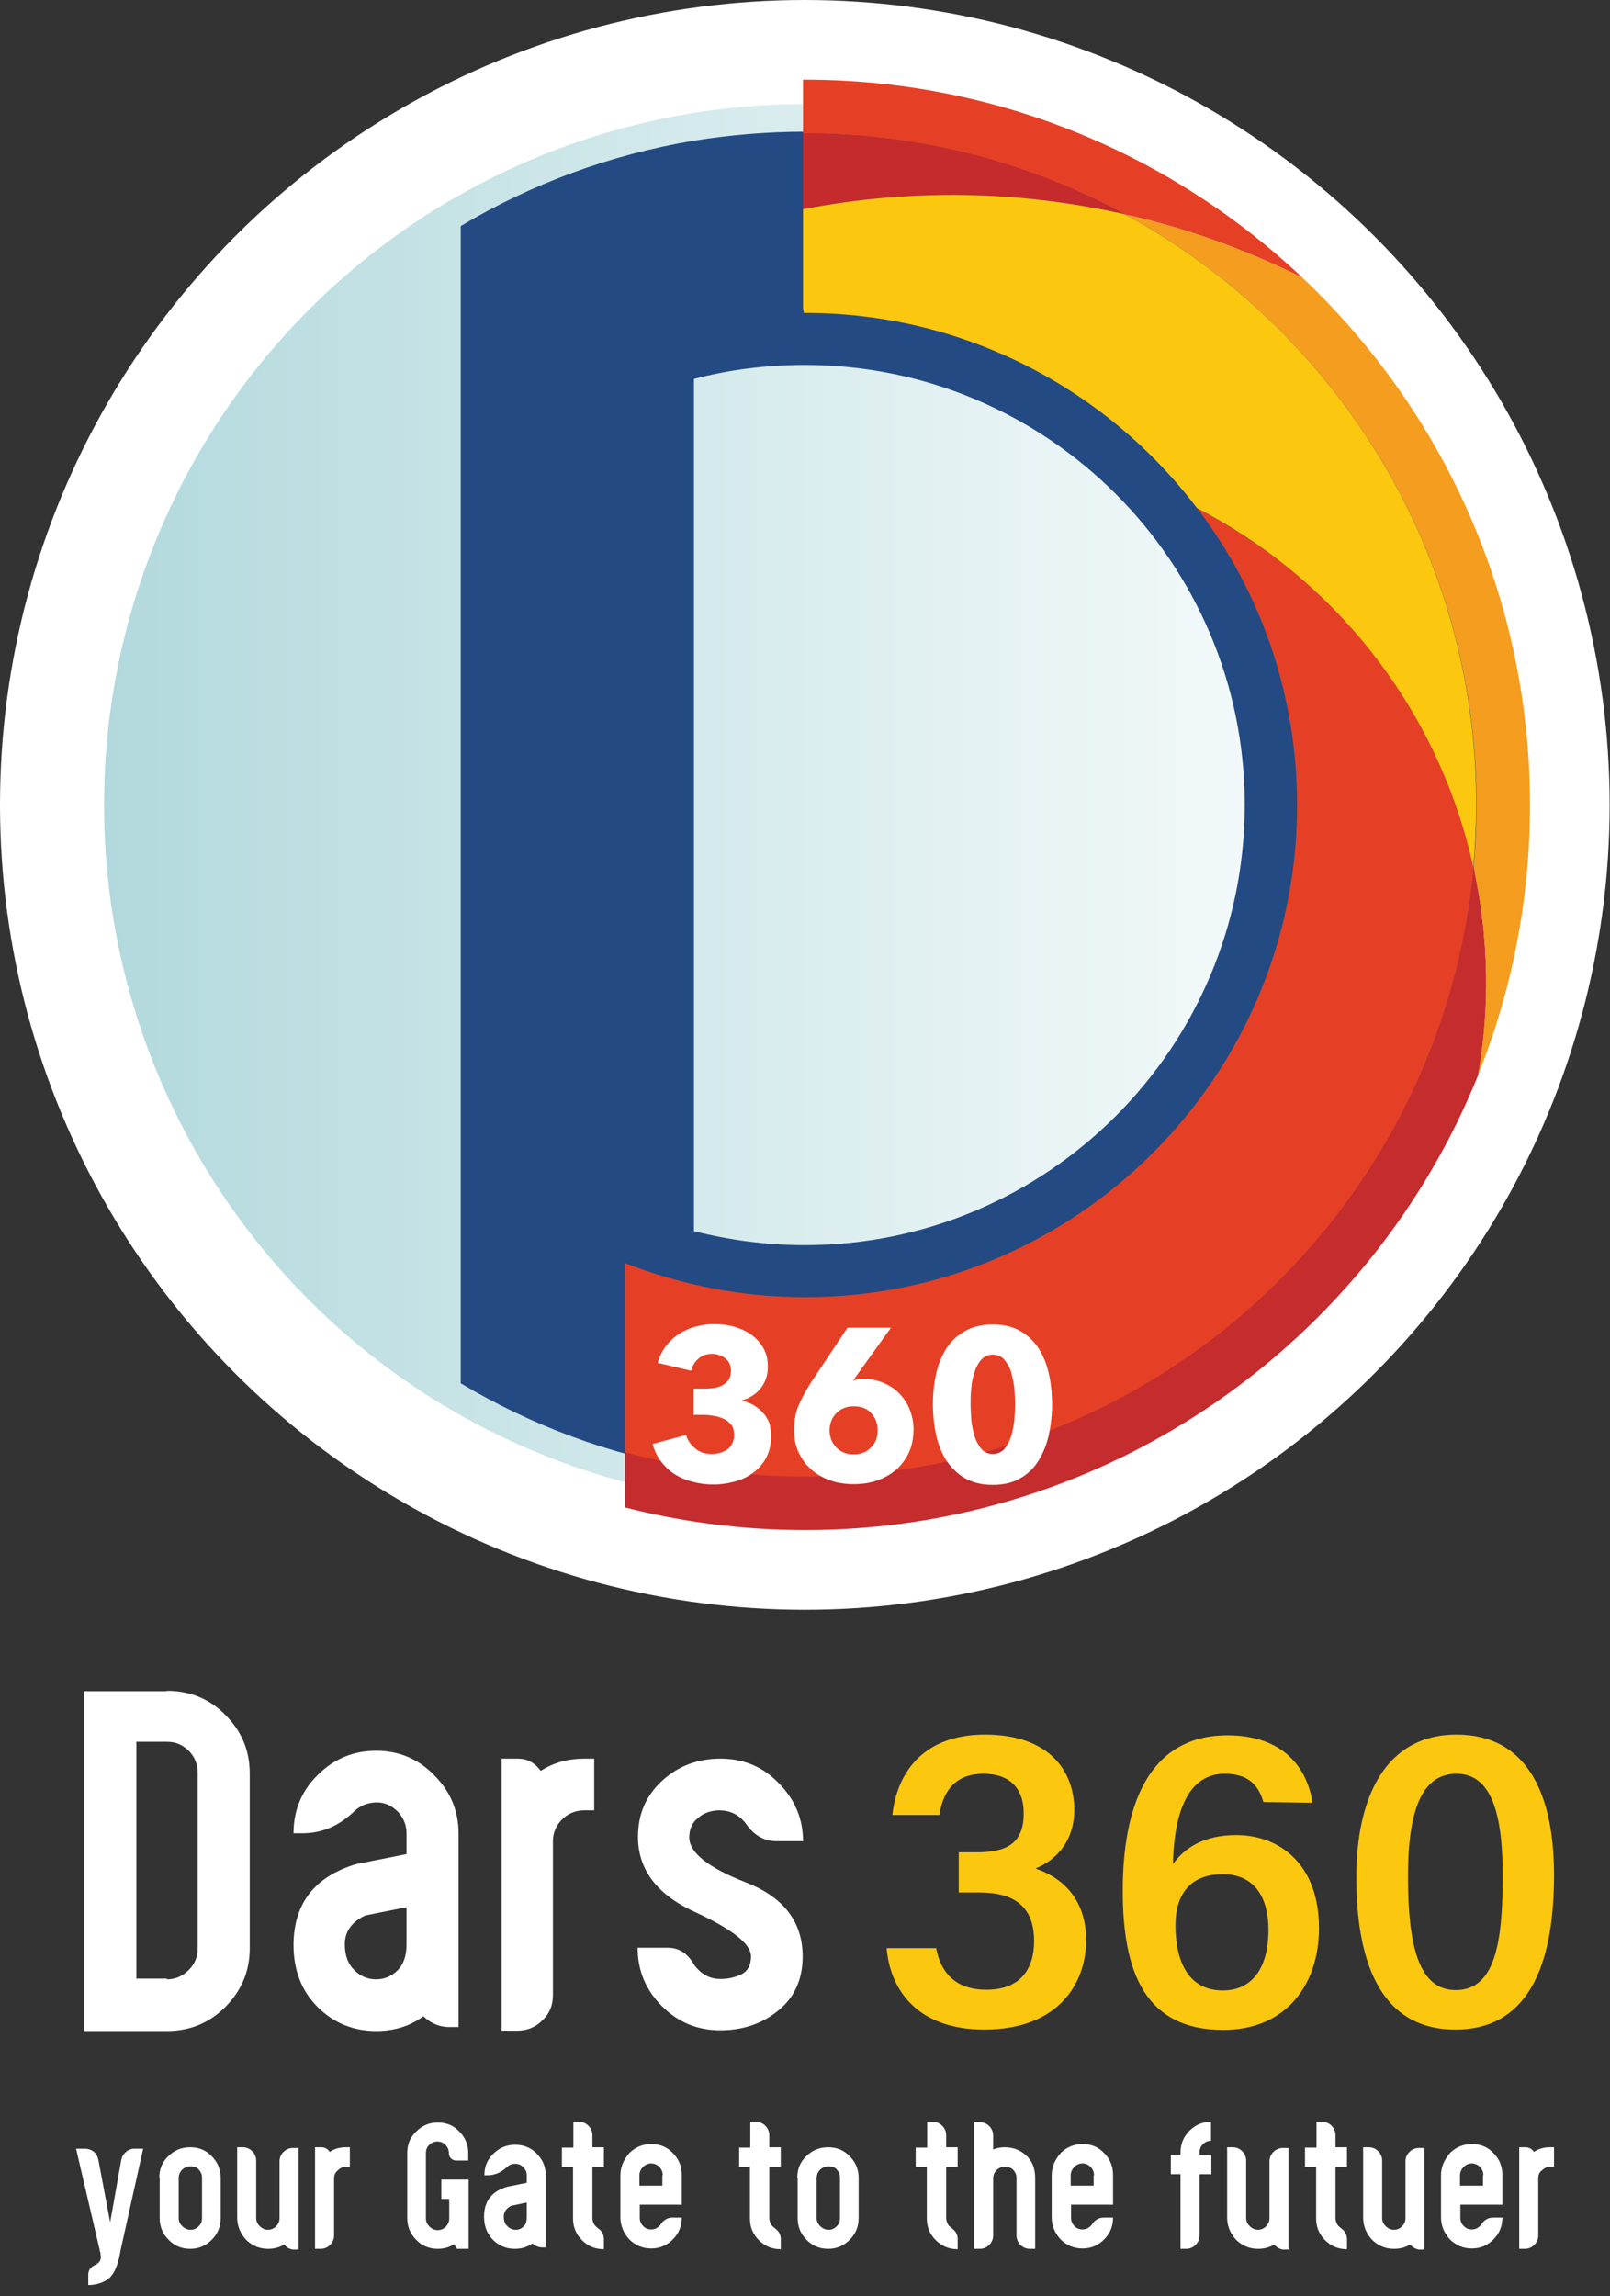
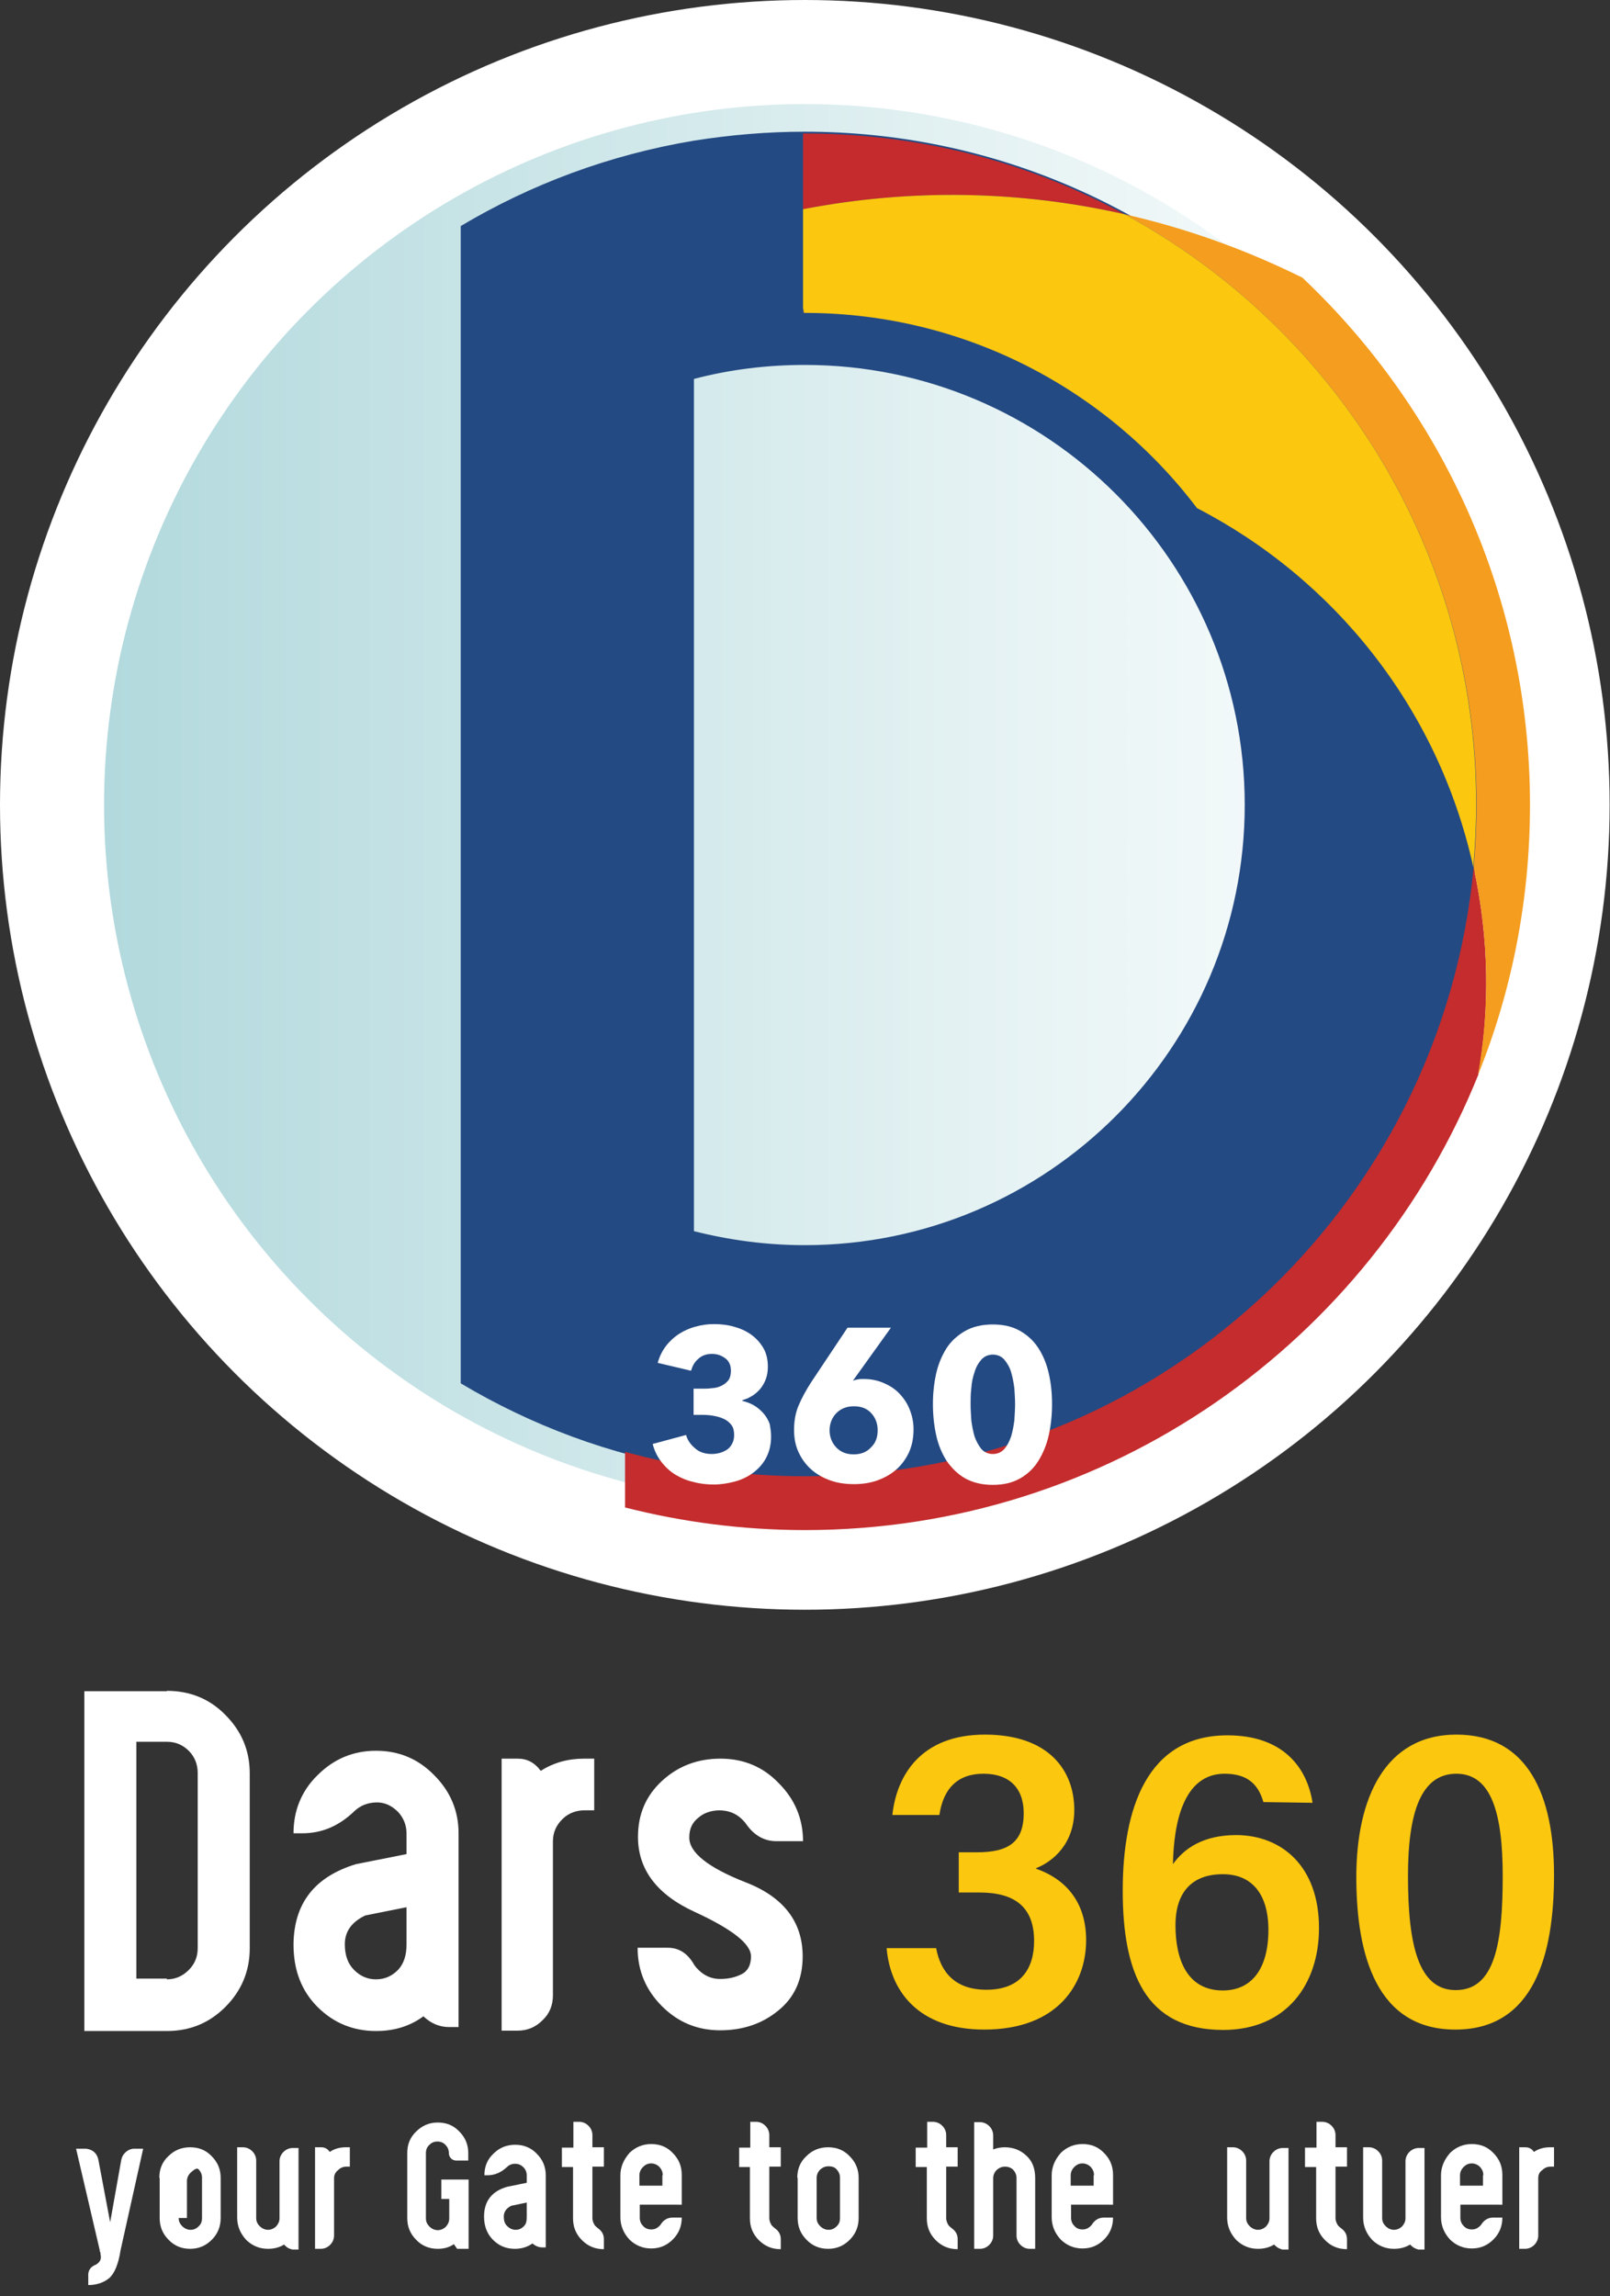
<svg xmlns="http://www.w3.org/2000/svg" version="1.1" id="Layer_1" x="0px" y="0px" viewBox="0 0 448.7 639.9" style="enable-background:new 0 0 448.7 639.9;" xml:space="preserve">
  <rect x="0" y="0" width="448.7" height="639.9" fill="#333333" stroke="none" />
  <style type="text/css">
	.st0{fill:#E54025;}
	.st1{fill:#FFFFFF;}
	.st2{fill:url(#SVGID_1_);}
	.st3{fill:#244A83;}
	.st4{fill:#C42C2D;}
	.st5{fill:#F49D1E;}
	.st6{fill:#606060;}
	.st7{fill:#C52A2C;}
	.st8{fill:#FBC70F;}
	.st9{enable-background:new    ;}
</style>
  <g>
    <path class="st0" d="M224.3,22.2c-0.2,0-0.3,0-0.5,0v65c0.2,0,0.3,0,0.5,0c75.6,0,137.1,61.5,137.1,137.1S300,361.5,224.3,361.5   c-17.7,0-34.6-3.4-50.2-9.5v68.2c16.1,4.1,32.9,6.3,50.2,6.3c111.5,0,202.1-90.7,202.1-202.1S335.8,22.2,224.3,22.2z" />
    <circle class="st1" cx="224.3" cy="224.3" r="224.3" />
    <linearGradient id="SVGID_1_" gradientUnits="userSpaceOnUse" x1="29" y1="-20.3" x2="419.6" y2="-20.3" gradientTransform="matrix(1 0 0 -1 0 204)">
      <stop offset="0" style="stop-color:#B2D9DD" />
      <stop offset="0.63" style="stop-color:#E5F2F3" />
      <stop offset="1" style="stop-color:#FFFFFF" />
    </linearGradient>
    <circle class="st2" cx="224.3" cy="224.3" r="195.3" />
    <path class="st3" d="M224.3,36.7c-10.5,0-20.8,0.9-30.9,2.5C170,43.1,148,51.3,128.4,63v322.5c19.6,11.7,41.6,20,65,23.8   c10,1.7,20.4,2.5,30.9,2.5C327.8,412,412,327.8,412,224.3S327.8,36.7,224.3,36.7z M224.3,347c-10.7,0-21-1.4-30.9-3.9V105.6   c9.9-2.6,20.2-3.9,30.9-3.9c67.6,0,122.6,55,122.6,122.6S292,347,224.3,347z" />
-     <path class="st0" d="M313.4,59.7c17.3,3.9,33.9,9.9,49.6,17.7c-36.2-34.2-85-55.2-138.7-55.2c-0.2,0-0.3,0-0.5,0v15   c0.2,0,0.3,0,0.5,0C256.6,37.2,286.9,45.4,313.4,59.7L313.4,59.7z" />
    <path class="st4" d="M410.8,242.2c0-0.2-0.1-0.4-0.1-0.6c-8.8,95.2-88.8,169.8-186.3,169.8c-17.4,0-34.2-2.4-50.2-6.8v15.5   c16.1,4.1,32.9,6.3,50.2,6.3c84.9,0,157.7-52.6,187.6-126.9C415.2,281.1,415,261.7,410.8,242.2L410.8,242.2z" />
    <path class="st5" d="M411.5,224.3c0,5.9-0.3,11.6-0.8,17.3c0,0.2,0.1,0.4,0.1,0.6c4.2,19.5,4.4,38.9,1.1,57.4   c9.4-23.3,14.5-48.7,14.5-75.3c0-57.8-24.4-110-63.4-146.9c-15.7-7.8-32.4-13.8-49.6-17.7C371.8,91.4,411.5,153.2,411.5,224.3   L411.5,224.3z" />
    <path class="st6" d="M223.8,87.2c0.1,0,0.2,0,0.3,0l-0.3-1.4V87.2z" />
-     <path class="st0" d="M410.7,241.7c-9.9-44.8-39.1-80.4-77-100c17.5,23,27.8,51.7,27.8,82.7c0,75.6-61.5,137.1-137.1,137.1   c-17.7,0-34.6-3.4-50.2-9.5v52.7c16,4.4,32.8,6.8,50.2,6.8C321.9,411.5,401.9,336.9,410.7,241.7L410.7,241.7z" />
    <path class="st7" d="M313.4,59.7c-26.5-14.4-56.8-22.5-89.1-22.5c-0.2,0-0.3,0-0.5,0v21.1C254.4,52.4,284.8,53.2,313.4,59.7   L313.4,59.7z" />
    <path class="st8" d="M313.4,59.7c-28.7-6.5-59-7.3-89.6-1.4v27.5l0.3,1.4c0.1,0,0.1,0,0.2,0c44.6,0,84.3,21.4,109.3,54.4   c37.9,19.6,67.1,55.3,77,100c0.5-5.7,0.8-11.5,0.8-17.3C411.5,153.2,371.8,91.4,313.4,59.7L313.4,59.7z" />
    <g class="st9">
      <path class="st1" d="M214.9,400.3c0,2.3-0.5,4.3-1.4,6s-2.2,3.1-3.7,4.2s-3.2,1.9-5.1,2.4c-1.9,0.5-3.8,0.8-5.8,0.8    c-1.9,0-3.8-0.2-5.6-0.7c-1.8-0.4-3.5-1.1-5-2s-2.8-2.1-3.9-3.5c-1.1-1.4-2-3.1-2.5-5.1l9.3-2.5c0.4,1.4,1.2,2.6,2.5,3.7    c1.2,1.1,2.8,1.6,4.7,1.6c0.7,0,1.4-0.1,2.2-0.3c0.7-0.2,1.4-0.5,2-0.9s1.1-1,1.4-1.6c0.4-0.7,0.6-1.5,0.6-2.5    c0-1.1-0.2-2-0.7-2.7s-1.2-1.3-2-1.7c-0.8-0.4-1.7-0.7-2.8-0.9c-1-0.2-2.1-0.3-3.1-0.3h-2.7V387h2.9c1,0,1.9-0.1,2.8-0.2    c0.9-0.1,1.7-0.4,2.4-0.8s1.3-0.9,1.7-1.5s0.6-1.5,0.6-2.5c0-1.5-0.5-2.7-1.6-3.5s-2.3-1.2-3.7-1.2s-2.7,0.4-3.7,1.3    c-1.1,0.9-1.7,2-2.1,3.4l-9.3-2.2c0.5-1.8,1.3-3.4,2.3-4.7c1-1.3,2.3-2.5,3.7-3.4s3-1.6,4.6-2c1.7-0.5,3.4-0.7,5.1-0.7    c1.9,0,3.7,0.2,5.5,0.7s3.4,1.2,4.8,2.2c1.4,1,2.5,2.2,3.4,3.7s1.3,3.3,1.3,5.3c0,2.4-0.7,4.3-2,6c-1.3,1.6-3,2.7-5.1,3.3v0.2    c1.2,0.3,2.3,0.7,3.3,1.3c1,0.6,1.9,1.4,2.6,2.2s1.3,1.8,1.7,2.9C214.7,397.9,214.9,399.1,214.9,400.3z" />
      <path class="st1" d="M254.6,398.3c0,2.4-0.4,4.5-1.3,6.5c-0.9,1.9-2.1,3.5-3.6,4.8s-3.3,2.3-5.3,3s-4.2,1-6.4,1    c-2.3,0-4.5-0.3-6.5-1s-3.8-1.7-5.3-3s-2.7-2.9-3.6-4.8s-1.3-4-1.3-6.3c0-2.5,0.4-4.8,1.3-6.9c0.9-2.1,2-4.1,3.4-6.3l10.2-15.3    h12.1l-10.4,14.5l-0.2,0.3c0.4-0.2,0.9-0.3,1.4-0.4c0.6-0.1,1.1-0.1,1.6-0.1c1.8,0,3.6,0.3,5.3,1s3.2,1.6,4.4,2.8s2.3,2.7,3,4.4    C254.2,394.4,254.6,396.3,254.6,398.3z M244.6,398.6c0-1.9-0.6-3.5-1.8-4.8s-2.8-1.9-4.8-1.9s-3.6,0.6-4.9,1.9    c-1.2,1.2-1.9,2.9-1.9,4.8c0,1.8,0.6,3.4,1.8,4.7s2.8,2,4.9,2c2,0,3.6-0.6,4.8-1.9C244,402.2,244.6,400.6,244.6,398.6z" />
      <path class="st1" d="M293.2,391.3c0,3-0.3,5.8-0.9,8.6c-0.6,2.7-1.6,5.1-2.9,7.2s-3,3.7-5.1,4.9c-2.1,1.2-4.6,1.8-7.6,1.8    s-5.5-0.6-7.7-1.8c-2.1-1.2-3.8-2.9-5.2-4.9c-1.3-2.1-2.3-4.4-2.9-7.2c-0.6-2.7-0.9-5.6-0.9-8.6s0.3-5.8,0.9-8.5s1.6-5,2.9-7.1    c1.3-2,3.1-3.6,5.2-4.8c2.1-1.2,4.7-1.8,7.7-1.8s5.5,0.6,7.6,1.8c2.1,1.2,3.8,2.8,5.1,4.8s2.3,4.4,2.9,7.1    C292.9,385.4,293.2,388.3,293.2,391.3z M282.9,391.3c0-1.3-0.1-2.8-0.2-4.4c-0.2-1.6-0.5-3.1-0.9-4.5s-1.1-2.5-1.9-3.5    c-0.8-0.9-1.9-1.4-3.2-1.4c-1.3,0-2.4,0.5-3.2,1.4c-0.8,0.9-1.5,2.1-1.9,3.5c-0.5,1.4-0.8,2.9-0.9,4.5c-0.2,1.6-0.2,3.1-0.2,4.4    c0,1.4,0.1,2.8,0.2,4.5c0.2,1.6,0.5,3.1,0.9,4.5c0.5,1.4,1.1,2.5,1.9,3.5c0.8,0.9,1.9,1.4,3.2,1.4c1.3,0,2.4-0.5,3.2-1.4    c0.8-0.9,1.4-2.1,1.9-3.5c0.4-1.4,0.7-2.9,0.9-4.5C282.8,394.1,282.9,392.6,282.9,391.3z" />
    </g>
  </g>
  <g>
    <path class="st8" d="M248.7,505.8c1.2-11.1,8-22.4,25.8-22.4c17.8,0,24.9,10,24.9,21c0,9.3-5.8,14.3-10.6,16.2v0.2   c6.7,2.3,13.9,7.9,13.9,19.9s-7.7,24.9-28.4,24.9c-18.4,0-26.2-10.8-27.2-22.7h13.8c1.2,6.4,5,11.6,14,11.6   c9.6,0,13.3-5.9,13.3-13.6c0-9.7-5.7-13.5-15.2-13.5h-5.8v-11.2h5c8.8,0,13.1-2.8,13.1-10.9c0-7-4-11-11.2-11   c-7.2,0-11.2,4.1-12.3,11.5L248.7,505.8L248.7,505.8z" />
  </g>
  <g>
    <path class="st8" d="M352.1,502.2c-1.3-4.5-4-7.9-10.8-7.9c-11.7,0-14.2,14.2-14.4,25.2c3.1-4.4,8.5-8.1,17.6-8.1   c12.5,0,23.1,8.5,23.1,25.9c0,15.7-9.1,28.4-26.7,28.4c-21.7,0-28-16-28-38.8s6.7-43.3,29.2-43.3c15.5,0,22.2,9,23.7,18.8   L352.1,502.2L352.1,502.2z M353.5,537.8c0-9.7-4.4-15.5-12.7-15.5c-9.1,0-13.2,5.6-13.2,14.2c0,9.5,3.2,18.2,13.2,18.2   C348.8,554.7,353.5,548.7,353.5,537.8z" />
  </g>
  <g>
    <path class="st8" d="M433.1,522.5c0,22.3-5.6,43.1-27.5,43.1S378,544.9,378,523.1s7.9-39.7,27.9-39.7S433.1,500.4,433.1,522.5   L433.1,522.5z M392.4,522.8c0,19.2,2.9,31.8,13.3,31.8c10.9,0,13.1-13,13.1-31.8c0-17.3-3.1-28.5-12.9-28.5   S392.4,504.9,392.4,522.8L392.4,522.8z" />
  </g>
  <g>
    <path class="st1" d="M46.5,471.2c6.4,0,11.9,2.2,16.3,6.7c4.5,4.5,6.8,9.9,6.8,16.3v48.8c0,6.3-2.3,11.8-6.8,16.3   c-4.5,4.5-9.9,6.7-16.3,6.7h-23v-94.7H46.5z M46.5,551.6c2.4,0,4.4-0.9,6.1-2.6c1.7-1.7,2.5-3.7,2.5-6.1v-48.8   c0-2.4-0.8-4.4-2.4-6.1c-1.7-1.7-3.7-2.6-6.1-2.6h-8.6v66H46.5z" />
    <path class="st1" d="M113.3,516.7v-5.7c0-2.2-0.7-4.2-2.3-6c-1.8-1.8-3.8-2.8-6.3-2.7c-2.2,0.1-4.2,0.8-5.9,2.4   c-0.1,0-0.1,0-0.1,0.1c-4.3,4.1-9,6.1-14.5,6.1h-2.4c0-6.3,2.2-11.8,6.7-16.2c4.5-4.5,9.9-6.8,16.3-6.8c6.3,0,11.7,2.2,16.2,6.8   c4.5,4.5,6.8,9.9,6.8,16.2v54h-2.6c-2.7,0-5.1-1-7.2-3c-3.8,2.8-8.2,4.1-13.2,4.1c-6.3,0-11.8-2.2-16.3-6.7   c-4.5-4.5-6.7-10.3-6.7-17.4c0.1-11.5,5.9-18.9,17.4-22.4L113.3,516.7z M113.3,541.8v-10.3l-11.5,2.3c-3.8,1.8-5.7,4.5-5.7,8   c0,3.2,0.9,5.5,2.6,7.2s3.7,2.6,6.1,2.6s4.4-0.9,6.1-2.6C112.5,547.3,113.3,545,113.3,541.8z" />
    <path class="st1" d="M154.1,513.1V556c0,2.8-0.9,5.1-2.9,7c-2,2-4.3,2.9-7,2.9h-4.4v-75.8h4.5c2.6,0,4.7,1.1,6.4,3.4   c3.6-2.3,7.6-3.4,12.1-3.4h2.8v14.4h-2.7c-2.2,0-4.3,0.7-6,2.3C155.1,508.5,154.1,510.6,154.1,513.1z" />
    <path class="st1" d="M223.7,545.2c0,6.3-2.2,11.4-6.8,15.1c-4.5,3.7-9.9,5.5-16.2,5.5c-6.3,0-11.7-2.2-16.2-6.7   c-4.5-4.5-6.8-9.9-6.8-16.3h8.4c3,0,5.3,1.4,7.1,4.3c0.3,0.6,0.8,1.2,1.4,1.8c1.7,1.7,3.7,2.6,6.1,2.6s4.4-0.5,6.1-1.4   c1.7-0.9,2.5-2.6,2.5-4.9c0-3.5-5.3-7.6-15.7-12.4c-10.5-4.8-15.8-11.8-15.8-20.9c0-6.3,2.2-11.5,6.8-15.7   c4.5-4.1,9.9-6.1,16.2-6.1c6.3,0,11.8,2.2,16.2,6.8c4.5,4.5,6.8,9.9,6.8,16.2h-7.4c-3.4,0-6.2-1.6-8.4-4.7c-0.3-0.5-0.8-1-1.3-1.5   c-1.8-1.7-3.9-2.4-6.4-2.4c-2.2,0.1-4.1,0.7-5.6,2c-1.7,1.3-2.6,3.1-2.6,5.5v0.1c0,4.2,5.3,8.4,15.8,12.5   C218.4,528.7,223.7,535.6,223.7,545.2z" />
  </g>
  <g>
    <path class="st1" d="M27.8,627.1l-6.6-28.3h2.5c0.9,0,1.7,0.3,2.4,0.8c0.7,0.6,1.1,1.3,1.3,2.2l3.3,17.5l3.1-17.4   c0.2-0.9,0.6-1.6,1.3-2.2s1.5-0.9,2.3-0.9h2.5l-6.3,28.3c-0.6,3.9-1.7,6.5-3.2,7.8c-1.5,1.2-3.5,1.9-5.8,1.9v-3.1   c0.1-1.2,0.8-2,1.9-2.5c0.3-0.1,0.6-0.3,0.8-0.5c0.7-0.6,1-1.4,0.7-2.5c0-0.1,0-0.2,0-0.3c0-0.1,0-0.2-0.1-0.3   c0-0.1-0.1-0.2-0.1-0.2L27.8,627.1z" />
-     <path class="st1" d="M44.4,606.9c0-2.4,0.8-4.4,2.5-6c1.7-1.7,3.7-2.5,6.1-2.5s4.4,0.8,6,2.5c1.7,1.7,2.5,3.7,2.5,6v11.2   c0,2.4-0.8,4.4-2.5,6.1c-1.7,1.7-3.7,2.5-6,2.5c-2.3,0-4.4-0.8-6-2.5c-1.7-1.7-2.5-3.7-2.5-6.1V606.9z M49.8,618.1   c0,0.9,0.3,1.6,1,2.3c0.6,0.6,1.4,1,2.3,1s1.6-0.3,2.3-1s0.9-1.4,0.9-2.3v-11.2c0-0.9-0.3-1.6-0.9-2.3s-1.4-0.9-2.3-0.9   s-1.6,0.3-2.3,0.9c-0.6,0.6-1,1.4-1,2.3V618.1z" />
+     <path class="st1" d="M44.4,606.9c0-2.4,0.8-4.4,2.5-6c1.7-1.7,3.7-2.5,6.1-2.5s4.4,0.8,6,2.5c1.7,1.7,2.5,3.7,2.5,6v11.2   c0,2.4-0.8,4.4-2.5,6.1c-1.7,1.7-3.7,2.5-6,2.5c-2.3,0-4.4-0.8-6-2.5c-1.7-1.7-2.5-3.7-2.5-6.1V606.9z M49.8,618.1   c0,0.9,0.3,1.6,1,2.3c0.6,0.6,1.4,1,2.3,1s1.6-0.3,2.3-1s0.9-1.4,0.9-2.3v-11.2c0-0.9-0.3-1.6-0.9-2.3s-1.6,0.3-2.3,0.9c-0.6,0.6-1,1.4-1,2.3V618.1z" />
    <path class="st1" d="M79.2,625.5c-1.3,0.8-2.8,1.2-4.5,1.2c-2.3,0-4.3-0.8-6-2.4c-1.7-1.8-2.6-3.9-2.6-6.3v-19.6h1.6   c1,0,1.9,0.4,2.6,1.1c0.7,0.7,1.1,1.6,1.1,2.6v16c0,0.9,0.3,1.6,1,2.3c0.6,0.6,1.4,1,2.3,1c0.9,0,1.7-0.4,2.3-1   c0.6-0.7,0.9-1.4,0.9-2.2v-15.9c0-1,0.4-1.9,1.1-2.6c0.7-0.7,1.6-1.1,2.6-1.1h1.6v28.3h-1.7C80.6,626.7,79.8,626.3,79.2,625.5z" />
    <path class="st1" d="M93.1,607v16c0,1-0.4,1.9-1.1,2.6s-1.6,1.1-2.6,1.1h-1.6v-28.3h1.7c1,0,1.8,0.4,2.4,1.3   c1.3-0.9,2.8-1.3,4.5-1.3h1.1v5.4h-1c-0.8,0-1.6,0.3-2.2,0.9C93.5,605.3,93.1,606.1,93.1,607z" />
    <path class="st1" d="M125.1,612.8h-2.1v-5.4h7.6v19.3h-3.2l-0.9-1.3c-1.3,0.9-2.8,1.3-4.5,1.3c-2.3,0-4.4-0.8-6-2.5   c-1.7-1.7-2.5-3.7-2.5-6.1V600c0-2.4,0.8-4.4,2.5-6c1.7-1.7,3.7-2.5,6-2.5c2.4,0,4.4,0.8,6,2.5c1.7,1.7,2.5,3.7,2.5,6v2.1h-3.3   c-0.6,0-1.1-0.2-1.5-0.6c-0.4-0.4-0.6-0.9-0.6-1.5c0-0.8-0.3-1.6-0.9-2.2c-0.6-0.7-1.4-1-2.3-1c-0.9,0-1.6,0.3-2.2,0.9   c-0.7,0.6-1,1.4-1,2.3v18.2c0,0.9,0.3,1.6,1,2.3c0.6,0.6,1.4,1,2.3,1c0.9,0,1.7-0.4,2.3-1c0.6-0.7,0.9-1.4,0.9-2.2V612.8z" />
    <path class="st1" d="M146.8,608.3v-2.1c0-0.8-0.3-1.6-0.9-2.2c-0.7-0.7-1.4-1-2.4-1c-0.8,0-1.6,0.3-2.2,0.9c0,0,0,0,0,0   c-1.6,1.5-3.4,2.3-5.4,2.3H135c0-2.4,0.8-4.4,2.5-6c1.7-1.7,3.7-2.5,6.1-2.5c2.3,0,4.4,0.8,6,2.5c1.7,1.7,2.5,3.7,2.5,6v20.1h-1   c-1,0-1.9-0.4-2.7-1.1c-1.4,1-3.1,1.5-4.9,1.5c-2.4,0-4.4-0.8-6.1-2.5c-1.7-1.7-2.5-3.9-2.5-6.5c0-4.3,2.2-7.1,6.5-8.3L146.8,608.3   z M146.8,617.7v-3.9l-4.3,0.9c-1.4,0.7-2.1,1.7-2.1,3c0,1.2,0.3,2.1,1,2.7c0.6,0.6,1.4,1,2.3,1s1.6-0.3,2.3-1   S146.8,618.9,146.8,617.7z" />
    <path class="st1" d="M159.8,598.4v-7.1h1.6c1,0,1.9,0.4,2.6,1.1c0.7,0.7,1.1,1.6,1.1,2.6v3.4h3.2v5.4h-3.2v14.3   c0,0.8,0.3,1.5,0.7,2.1c0.3,0.3,0.6,0.6,0.9,0.8c1.1,0.8,1.6,1.8,1.6,3v2.8c-2.4,0-4.4-0.8-6.1-2.5c-1.7-1.7-2.5-3.7-2.5-6.1v-14.3   h-3.1v-5.4H159.8z" />
    <path class="st1" d="M178.3,614.5v3.6c0,0.8,0.3,1.6,0.9,2.2c0.6,0.7,1.4,1,2.3,1c0.9,0,1.6-0.3,2.3-1c0.2-0.2,0.3-0.3,0.4-0.5   c0.8-1.2,1.9-1.8,3.2-1.8h2.6c0,2.4-0.8,4.4-2.5,6.1c-1.7,1.7-3.7,2.5-6,2.5c-2.3,0-4.3-0.8-6-2.4c-1.7-1.8-2.6-3.9-2.6-6.3v-11.7   c0-2.3,0.9-4.4,2.6-6.3c1.7-1.6,3.7-2.4,6-2.4c2.4,0,4.4,0.8,6,2.5c1.7,1.7,2.5,3.7,2.5,6.1v8.3H178.3z M184.7,606.2   c0-0.9-0.3-1.6-0.9-2.3c-0.6-0.6-1.4-1-2.3-1s-1.6,0.3-2.3,1c-0.6,0.6-1,1.4-1,2.3v2.9h6.4V606.2z" />
    <path class="st1" d="M209.1,598.4v-7.1h1.6c1,0,1.9,0.4,2.6,1.1c0.7,0.7,1.1,1.6,1.1,2.6v3.4h3.2v5.4h-3.2v14.3   c0,0.8,0.3,1.5,0.7,2.1c0.3,0.3,0.6,0.6,0.9,0.8c1.1,0.8,1.6,1.8,1.6,3v2.8c-2.4,0-4.4-0.8-6.1-2.5c-1.7-1.7-2.5-3.7-2.5-6.1v-14.3   H206v-5.4H209.1z" />
    <path class="st1" d="M222.2,606.9c0-2.4,0.8-4.4,2.5-6c1.7-1.7,3.7-2.5,6.1-2.5s4.4,0.8,6,2.5c1.7,1.7,2.5,3.7,2.5,6v11.2   c0,2.4-0.8,4.4-2.5,6.1c-1.7,1.7-3.7,2.5-6,2.5c-2.3,0-4.4-0.8-6-2.5c-1.7-1.7-2.5-3.7-2.5-6.1V606.9z M227.6,618.1   c0,0.9,0.3,1.6,1,2.3c0.6,0.6,1.4,1,2.3,1s1.6-0.3,2.3-1s0.9-1.4,0.9-2.3v-11.2c0-0.9-0.3-1.6-0.9-2.3s-1.4-0.9-2.3-0.9   s-1.6,0.3-2.3,0.9c-0.6,0.6-1,1.4-1,2.3V618.1z" />
    <path class="st1" d="M258.4,598.4v-7.1h1.6c1,0,1.9,0.4,2.6,1.1c0.7,0.7,1.1,1.6,1.1,2.6v3.4h3.2v5.4h-3.2v14.3   c0,0.8,0.3,1.5,0.7,2.1c0.3,0.3,0.6,0.6,0.9,0.8c1.1,0.8,1.6,1.8,1.6,3v2.8c-2.4,0-4.4-0.8-6.1-2.5c-1.7-1.7-2.5-3.7-2.5-6.1v-14.3   h-3.1v-5.4H258.4z" />
    <path class="st1" d="M276.8,599c1-0.4,2.1-0.6,3.2-0.6c2.4,0,4.4,0.8,6,2.3c1.7,1.5,2.5,3.6,2.5,6.3v19.7H287c-1,0-1.9-0.4-2.6-1.1   s-1.1-1.6-1.1-2.6v-16c0-0.9-0.3-1.6-0.9-2.3c-0.6-0.6-1.4-0.9-2.3-0.9s-1.6,0.3-2.3,0.9c-0.6,0.6-1,1.4-1,2.3v16   c0,1-0.4,1.9-1.1,2.6s-1.6,1.1-2.6,1.1h-1.6v-35.3h1.6c1,0,1.9,0.4,2.6,1.1c0.7,0.7,1.1,1.6,1.1,2.6V599z" />
    <path class="st1" d="M298.5,614.5v3.6c0,0.8,0.3,1.6,0.9,2.2c0.6,0.7,1.4,1,2.3,1c0.9,0,1.6-0.3,2.3-1c0.2-0.2,0.3-0.3,0.4-0.5   c0.8-1.2,1.9-1.8,3.2-1.8h2.6c0,2.4-0.8,4.4-2.5,6.1c-1.7,1.7-3.7,2.5-6,2.5c-2.3,0-4.3-0.8-6-2.4c-1.7-1.8-2.6-3.9-2.6-6.3v-11.7   c0-2.3,0.9-4.4,2.6-6.3c1.7-1.6,3.7-2.4,6-2.4c2.4,0,4.4,0.8,6,2.5c1.7,1.7,2.5,3.7,2.5,6.1v8.3H298.5z M304.9,606.2   c0-0.9-0.3-1.6-0.9-2.3c-0.6-0.6-1.4-1-2.3-1s-1.6,0.3-2.3,1c-0.6,0.6-1,1.4-1,2.3v2.9h6.4V606.2z" />
-     <path class="st1" d="M334.3,605.9V623c0,1-0.4,1.9-1.1,2.6s-1.6,1.1-2.6,1.1h-1.6v-20.8h-2.7v-5.4h2.7v-0.6c0-2.4,0.8-4.4,2.5-6.1   c1.7-1.7,3.7-2.5,6-2.5v5.3c-0.9,0-1.6,0.3-2.3,1c-0.6,0.6-0.9,1.4-0.9,2.3v0.6h3.3v5.4H334.3z" />
    <path class="st1" d="M355.1,625.5c-1.3,0.8-2.8,1.2-4.5,1.2c-2.3,0-4.3-0.8-6-2.4c-1.7-1.8-2.6-3.9-2.6-6.3v-19.6h1.6   c1,0,1.9,0.4,2.6,1.1c0.7,0.7,1.1,1.6,1.1,2.6v16c0,0.9,0.3,1.6,1,2.3c0.6,0.6,1.4,1,2.3,1c0.9,0,1.7-0.4,2.3-1   c0.6-0.7,0.9-1.4,0.9-2.2v-15.9c0-1,0.4-1.9,1.1-2.6c0.7-0.7,1.6-1.1,2.6-1.1h1.6v28.3h-1.7C356.6,626.7,355.8,626.3,355.1,625.5z" />
    <path class="st1" d="M366.9,598.4v-7.1h1.6c1,0,1.9,0.4,2.6,1.1c0.7,0.7,1.1,1.6,1.1,2.6v3.4h3.2v5.4h-3.2v14.3   c0,0.8,0.3,1.5,0.7,2.1c0.3,0.3,0.6,0.6,0.9,0.8c1.1,0.8,1.6,1.8,1.6,3v2.8c-2.4,0-4.4-0.8-6.1-2.5c-1.7-1.7-2.5-3.7-2.5-6.1v-14.3   h-3.1v-5.4H366.9z" />
    <path class="st1" d="M393,625.5c-1.3,0.8-2.8,1.2-4.5,1.2c-2.3,0-4.3-0.8-6-2.4c-1.7-1.8-2.6-3.9-2.6-6.3v-19.6h1.6   c1,0,1.9,0.4,2.6,1.1c0.7,0.7,1.1,1.6,1.1,2.6v16c0,0.9,0.3,1.6,1,2.3c0.6,0.6,1.4,1,2.3,1c0.9,0,1.7-0.4,2.3-1   c0.6-0.7,0.9-1.4,0.9-2.2v-15.9c0-1,0.4-1.9,1.1-2.6c0.7-0.7,1.6-1.1,2.6-1.1h1.6v28.3h-1.7C394.5,626.7,393.7,626.3,393,625.5z" />
    <path class="st1" d="M407,614.5v3.6c0,0.8,0.3,1.6,0.9,2.2c0.6,0.7,1.4,1,2.3,1c0.9,0,1.6-0.3,2.3-1c0.2-0.2,0.3-0.3,0.4-0.5   c0.8-1.2,1.9-1.8,3.2-1.8h2.6c0,2.4-0.8,4.4-2.5,6.1c-1.7,1.7-3.7,2.5-6,2.5c-2.3,0-4.3-0.8-6-2.4c-1.7-1.8-2.6-3.9-2.6-6.3v-11.7   c0-2.3,0.9-4.4,2.6-6.3c1.7-1.6,3.7-2.4,6-2.4c2.4,0,4.4,0.8,6,2.5c1.7,1.7,2.5,3.7,2.5,6.1v8.3H407z M413.4,606.2   c0-0.9-0.3-1.6-0.9-2.3c-0.6-0.6-1.4-1-2.3-1s-1.6,0.3-2.3,1c-0.6,0.6-1,1.4-1,2.3v2.9h6.4V606.2z" />
    <path class="st1" d="M428.7,607v16c0,1-0.4,1.9-1.1,2.6s-1.6,1.1-2.6,1.1h-1.6v-28.3h1.7c1,0,1.8,0.4,2.4,1.3   c1.3-0.9,2.8-1.3,4.5-1.3h1.1v5.4h-1c-0.8,0-1.6,0.3-2.2,0.9C429,605.3,428.7,606.1,428.7,607z" />
  </g>
</svg>